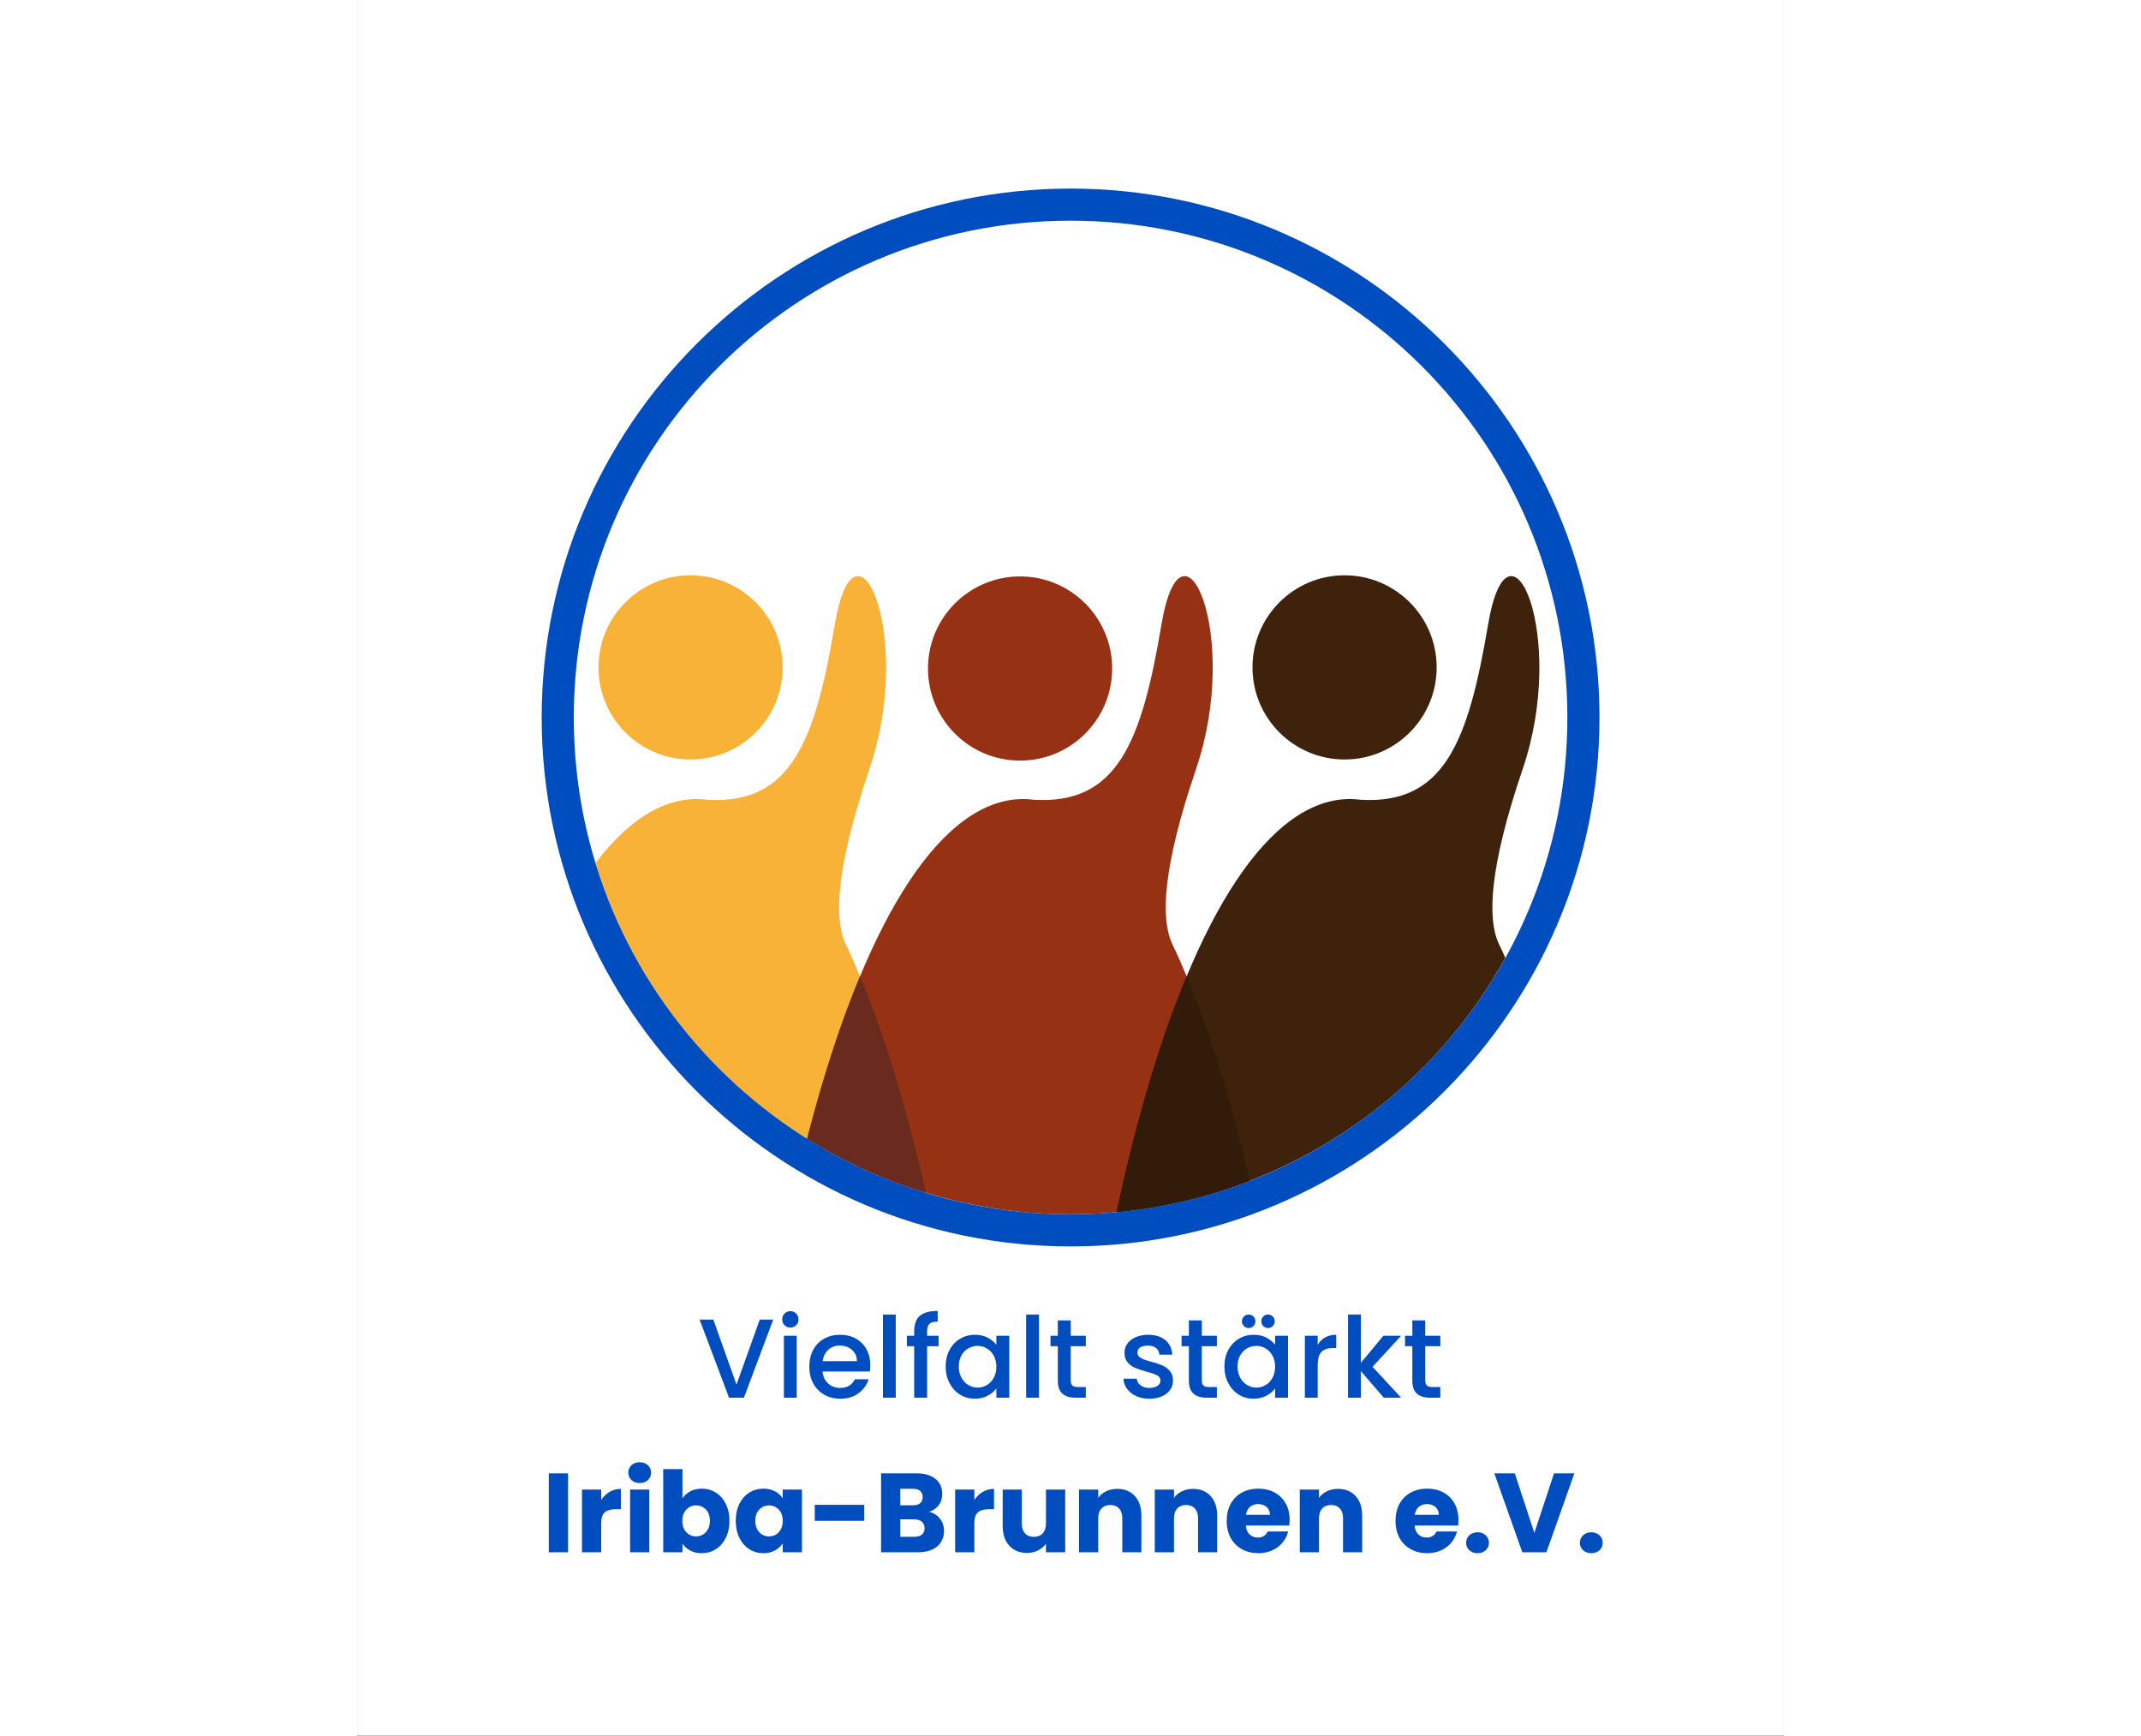
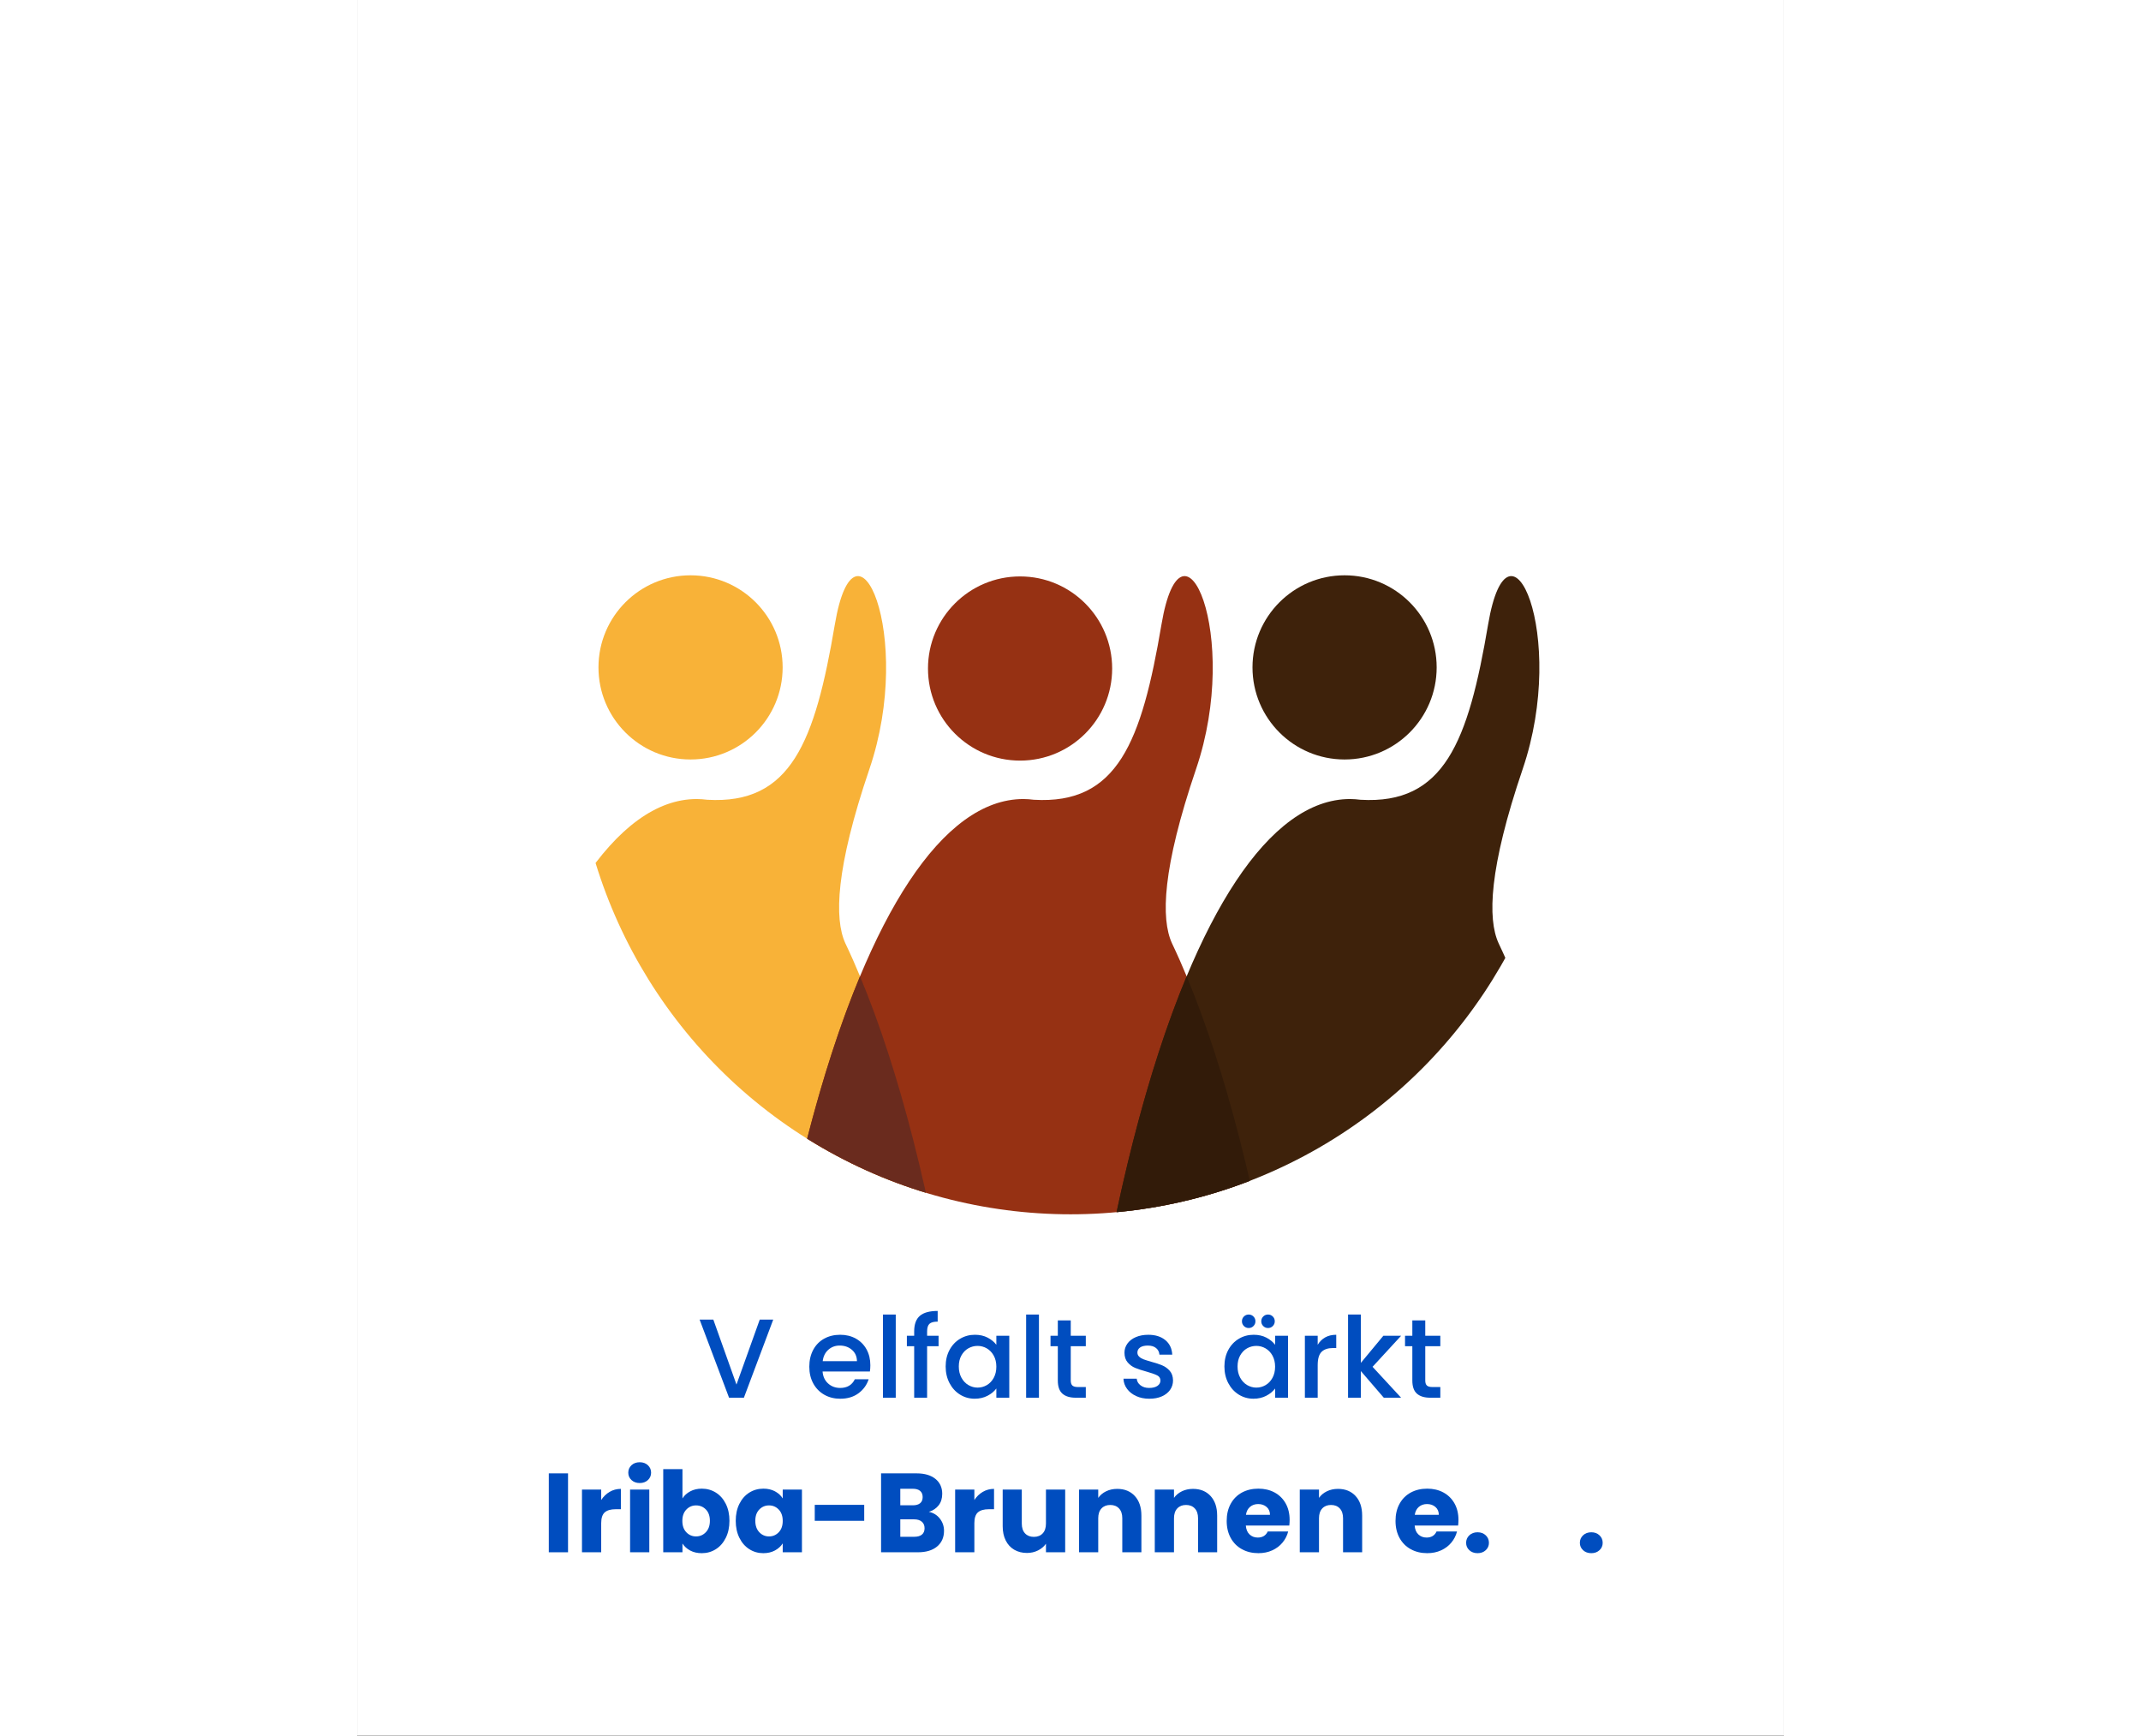
<svg xmlns="http://www.w3.org/2000/svg" id="Ebene_1" viewBox="0 0 266.542 324.261" width="400px">
  <rect x="0" y="0" width="266.542" height="324.261" fill="#808080" stroke="none" />
  <defs>
    <style>.cls-1{fill:#fff;}.cls-2{fill:#004dbf;}.cls-3{fill:#f8b238;}.cls-4{fill:#321b09;}.cls-5{fill:#3e220b;}.cls-6{clip-path:url(#clippath);}.cls-7{fill:none;}.cls-8{fill:#963113;}.cls-9{fill:#6a2b1e;}</style>
    <clipPath id="clippath">
      <circle class="cls-7" cx="133.286" cy="134.043" r="92.813" />
    </clipPath>
  </defs>
  <rect class="cls-1" width="266.542" height="324.196" />
  <g>
    <g class="cls-6">
      <circle class="cls-7" cx="133.286" cy="134.043" r="92.813" />
      <g>
        <path class="cls-3" d="M91.199,176.209c-2.079-4.539-1.805-13.989,4.504-32.536,8.47-24.899-2.583-49.925-6.457-27.027-3.716,21.964-8.2,33.692-23.849,32.766-.65-.081-1.301-.137-1.956-.137-30.244,0-54.761,87.444-54.761,195.311s109.521,107.867,109.521,0c0-71.731-10.844-134.418-27.002-168.377Z" />
        <circle class="cls-3" cx="62.287" cy="124.682" r="17.204" />
        <circle class="cls-3" cx="-16.365" cy="204.117" r="17.204" />
      </g>
      <g>
        <path class="cls-8" d="M152.224,176.209c-2.079-4.539-1.805-13.989,4.504-32.536,8.47-24.899-2.583-49.925-6.457-27.027-3.716,21.964-8.2,33.692-23.849,32.766-.65-.081-1.301-.137-1.956-.137-30.244,0-54.761,87.444-54.761,195.311s109.521,107.867,109.521,0c0-71.731-10.844-134.418-27.002-168.377Z" />
        <circle class="cls-8" cx="123.85" cy="124.892" r="17.204" />
      </g>
      <g>
        <path class="cls-5" d="M213.249,176.209c-2.079-4.539-1.805-13.989,4.504-32.536,8.47-24.899-2.583-49.925-6.457-27.027-3.716,21.964-8.2,33.692-23.849,32.766-.65-.081-1.301-.137-1.956-.137-30.244,0-54.761,87.444-54.761,195.311s109.521,107.867,109.521,0c0-71.731-10.844-134.418-27.002-168.377Z" />
        <circle class="cls-5" cx="184.477" cy="124.682" r="17.204" />
      </g>
      <path class="cls-9" d="M69.704,344.586c0,32.815,10.144,55.627,24.248,68.476,14.105-12.849,24.248-35.662,24.248-68.476,0-67.581-9.628-127.124-24.254-162.188-14.622,35.068-24.243,94.619-24.243,162.188Z" />
      <path class="cls-4" d="M130.729,344.586c0,32.815,10.144,55.627,24.248,68.476,14.105-12.849,24.248-35.662,24.248-68.476,0-67.581-9.628-127.124-24.254-162.188-14.622,35.068-24.243,94.619-24.243,162.188Z" />
    </g>
-     <path class="cls-2" d="M133.286,41.23c51.259,0,92.813,41.554,92.813,92.813s-41.554,92.813-92.813,92.813-92.813-41.554-92.813-92.813S82.027,41.23,133.286,41.23m0-6c-54.486,0-98.813,44.327-98.813,98.813s44.327,98.813,98.813,98.813,98.813-44.327,98.813-98.813-44.327-98.813-98.813-98.813h0Z" />
  </g>
  <g>
    <path class="cls-2" d="M77.733,246.527l-5.481,14.595h-2.771l-5.502-14.595h2.562l4.326,12.138,4.347-12.138h2.521Z" />
-     <path class="cls-2" d="M79.853,247.577c-.294-.294-.441-.658-.441-1.092s.147-.798,.441-1.092c.294-.295,.658-.441,1.092-.441,.42,0,.777,.146,1.071,.441,.294,.294,.44,.658,.44,1.092s-.146,.798-.44,1.092-.651,.441-1.071,.441c-.434,0-.798-.147-1.092-.441Zm2.268,1.974v11.571h-2.394v-11.571h2.394Z" />
    <path class="cls-2" d="M95.792,256.229h-8.841c.07,.924,.413,1.666,1.029,2.226,.615,.561,1.372,.84,2.268,.84,1.288,0,2.198-.539,2.73-1.617h2.583c-.351,1.064-.984,1.936-1.9,2.615-.917,.679-2.055,1.019-3.413,1.019-1.105,0-2.097-.249-2.972-.746s-1.561-1.197-2.058-2.1c-.497-.903-.745-1.949-.745-3.14s.241-2.236,.725-3.14c.482-.903,1.161-1.6,2.036-2.09,.875-.489,1.88-.734,3.014-.734,1.092,0,2.065,.238,2.919,.714,.854,.476,1.52,1.145,1.995,2.006,.476,.86,.714,1.852,.714,2.971,0,.435-.028,.826-.084,1.177Zm-2.415-1.933c-.014-.882-.329-1.589-.944-2.121-.616-.531-1.38-.798-2.289-.798-.826,0-1.533,.263-2.121,.788-.588,.524-.938,1.235-1.05,2.131h6.404Z" />
    <path class="cls-2" d="M100.622,245.582v15.54h-2.394v-15.54h2.394Z" />
    <path class="cls-2" d="M108.623,251.504h-2.142v9.618h-2.415v-9.618h-1.365v-1.953h1.365v-.818c0-1.33,.354-2.3,1.061-2.909,.707-.608,1.816-.913,3.328-.913v1.995c-.728,0-1.239,.137-1.533,.409-.294,.273-.44,.746-.44,1.418v.818h2.142v1.953Z" />
    <path class="cls-2" d="M110.671,252.197c.482-.896,1.141-1.593,1.974-2.09s1.753-.745,2.762-.745c.909,0,1.704,.179,2.383,.535,.68,.357,1.222,.802,1.628,1.334v-1.681h2.415v11.571h-2.415v-1.722c-.406,.546-.959,1.001-1.659,1.364-.7,.364-1.498,.547-2.394,.547-.994,0-1.904-.256-2.73-.767-.826-.512-1.48-1.226-1.963-2.143-.483-.917-.725-1.956-.725-3.118s.241-2.191,.725-3.087Zm8.253,1.05c-.329-.588-.76-1.036-1.292-1.344s-1.106-.462-1.722-.462-1.19,.15-1.723,.451-.962,.742-1.291,1.323-.493,1.271-.493,2.068,.164,1.498,.493,2.1c.329,.603,.763,1.061,1.302,1.376,.539,.314,1.109,.473,1.712,.473,.615,0,1.189-.154,1.722-.462,.532-.309,.963-.76,1.292-1.354,.328-.596,.493-1.292,.493-2.09s-.165-1.491-.493-2.079Z" />
    <path class="cls-2" d="M127.376,245.582v15.54h-2.394v-15.54h2.394Z" />
    <path class="cls-2" d="M133.318,251.504v6.405c0,.434,.102,.745,.305,.935,.202,.188,.549,.283,1.039,.283h1.47v1.995h-1.89c-1.078,0-1.904-.252-2.478-.756-.574-.504-.861-1.323-.861-2.457v-6.405h-1.365v-1.953h1.365v-2.877h2.415v2.877h2.813v1.953h-2.813Z" />
    <path class="cls-2" d="M145.55,260.817c-.721-.328-1.291-.776-1.711-1.344s-.645-1.2-.672-1.9h2.478c.042,.49,.276,.899,.704,1.229,.427,.329,.962,.493,1.606,.493,.672,0,1.193-.129,1.564-.389,.37-.259,.556-.591,.556-.997,0-.434-.206-.756-.619-.966s-1.067-.441-1.963-.693c-.869-.238-1.575-.469-2.121-.693-.547-.224-1.019-.566-1.418-1.028-.398-.462-.599-1.071-.599-1.827,0-.616,.182-1.18,.546-1.69s.886-.914,1.564-1.208c.68-.294,1.46-.44,2.342-.44,1.315,0,2.376,.332,3.182,.997,.805,.665,1.235,1.572,1.291,2.72h-2.394c-.042-.518-.252-.931-.63-1.239-.378-.308-.89-.462-1.533-.462-.63,0-1.113,.119-1.449,.357s-.504,.553-.504,.944c0,.309,.112,.567,.336,.777s.497,.375,.819,.493c.322,.119,.798,.271,1.428,.452,.84,.224,1.529,.451,2.068,.683,.539,.23,1.005,.57,1.396,1.019,.393,.448,.595,1.043,.609,1.784,0,.658-.183,1.247-.546,1.765-.364,.518-.879,.924-1.544,1.218s-1.445,.441-2.341,.441c-.91,0-1.726-.165-2.447-.494Z" />
-     <path class="cls-2" d="M157.804,251.504v6.405c0,.434,.102,.745,.305,.935,.202,.188,.549,.283,1.039,.283h1.47v1.995h-1.89c-1.078,0-1.904-.252-2.478-.756-.574-.504-.861-1.323-.861-2.457v-6.405h-1.365v-1.953h1.365v-2.877h2.415v2.877h2.813v1.953h-2.813Z" />
    <path class="cls-2" d="M162.75,252.197c.482-.896,1.141-1.593,1.974-2.09s1.753-.745,2.762-.745c.909,0,1.704,.179,2.383,.535,.68,.357,1.222,.802,1.628,1.334v-1.681h2.415v11.571h-2.415v-1.722c-.406,.546-.959,1.001-1.659,1.364-.7,.364-1.498,.547-2.394,.547-.994,0-1.904-.256-2.73-.767-.826-.512-1.48-1.226-1.963-2.143-.483-.917-.725-1.956-.725-3.118s.241-2.191,.725-3.087Zm8.253,1.05c-.329-.588-.76-1.036-1.292-1.344s-1.106-.462-1.722-.462-1.19,.15-1.723,.451-.962,.742-1.291,1.323-.493,1.271-.493,2.068,.164,1.498,.493,2.1c.329,.603,.763,1.061,1.302,1.376,.539,.314,1.109,.473,1.712,.473,.615,0,1.189-.154,1.722-.462,.532-.309,.963-.76,1.292-1.354,.328-.596,.493-1.292,.493-2.09s-.165-1.491-.493-2.079Zm-5.334-5.513c-.245-.244-.368-.542-.368-.893s.123-.647,.368-.893,.542-.367,.893-.367,.646,.123,.892,.367c.245,.245,.368,.543,.368,.893s-.123,.648-.368,.893c-.245,.245-.542,.368-.892,.368s-.648-.123-.893-.368Zm3.611,0c-.245-.244-.367-.542-.367-.893s.122-.647,.367-.893c.245-.244,.543-.367,.893-.367s.647,.123,.893,.367c.245,.245,.367,.543,.367,.893s-.122,.648-.367,.893c-.245,.245-.543,.368-.893,.368s-.647-.123-.893-.368Z" />
    <path class="cls-2" d="M180.851,249.855c.581-.329,1.271-.493,2.068-.493v2.478h-.608c-.938,0-1.648,.238-2.132,.714-.482,.477-.725,1.303-.725,2.479v6.09h-2.394v-11.571h2.394v1.681c.35-.588,.815-1.047,1.396-1.376Z" />
    <path class="cls-2" d="M189.703,255.347l5.334,5.775h-3.234l-4.284-4.977v4.977h-2.394v-15.54h2.394v9.03l4.2-5.062h3.318l-5.334,5.796Z" />
    <path class="cls-2" d="M199.551,251.504v6.405c0,.434,.102,.745,.305,.935,.202,.188,.549,.283,1.039,.283h1.47v1.995h-1.89c-1.078,0-1.904-.252-2.478-.756-.574-.504-.861-1.323-.861-2.457v-6.405h-1.365v-1.953h1.365v-2.877h2.415v2.877h2.813v1.953h-2.813Z" />
  </g>
  <g>
    <path class="cls-2" d="M39.396,275.255v14.742h-3.591v-14.742h3.591Z" />
    <path class="cls-2" d="M47.167,278.71c.63-.371,1.33-.557,2.101-.557v3.801h-.987c-.896,0-1.568,.192-2.016,.577-.448,.386-.673,1.061-.673,2.026v5.439h-3.591v-11.718h3.591v1.953c.421-.645,.945-1.151,1.575-1.522Z" />
    <path class="cls-2" d="M51.251,276.505c-.399-.371-.599-.83-.599-1.376,0-.56,.199-1.025,.599-1.396s.913-.557,1.544-.557c.615,0,1.123,.186,1.522,.557,.398,.371,.598,.837,.598,1.396,0,.546-.199,1.005-.598,1.376-.399,.371-.907,.557-1.522,.557-.631,0-1.145-.186-1.544-.557Zm3.328,1.774v11.718h-3.591v-11.718h3.591Z" />
    <path class="cls-2" d="M62.223,278.615c.63-.336,1.352-.504,2.163-.504,.966,0,1.841,.245,2.625,.734,.784,.49,1.403,1.19,1.858,2.101s.683,1.967,.683,3.171-.228,2.265-.683,3.182-1.074,1.624-1.858,2.121-1.659,.745-2.625,.745c-.826,0-1.547-.165-2.163-.493-.616-.329-1.099-.767-1.449-1.312v1.638h-3.591v-15.54h3.591v5.481c.336-.547,.819-.987,1.449-1.323Zm2.93,3.392c-.497-.511-1.109-.767-1.838-.767-.714,0-1.319,.259-1.816,.776-.497,.519-.745,1.226-.745,2.121s.248,1.604,.745,2.121c.497,.519,1.103,.777,1.816,.777s1.323-.263,1.827-.787c.504-.525,.756-1.236,.756-2.132s-.248-1.6-.745-2.11Z" />
    <path class="cls-2" d="M71.411,280.946c.455-.91,1.074-1.61,1.858-2.101,.784-.489,1.659-.734,2.625-.734,.826,0,1.551,.168,2.174,.504,.622,.336,1.103,.776,1.438,1.323v-1.659h3.591v11.718h-3.591v-1.659c-.351,.546-.837,.987-1.46,1.323s-1.348,.504-2.173,.504c-.952,0-1.82-.248-2.604-.745s-1.403-1.204-1.858-2.121-.683-1.978-.683-3.182,.228-2.261,.683-3.171Zm7.35,1.07c-.497-.518-1.103-.776-1.816-.776s-1.319,.256-1.816,.767-.745,1.215-.745,2.11,.248,1.606,.745,2.132c.497,.524,1.103,.787,1.816,.787s1.319-.259,1.816-.777c.497-.518,.746-1.225,.746-2.121s-.249-1.603-.746-2.121Z" />
    <path class="cls-2" d="M94.731,281.135v2.982h-9.24v-2.982h9.24Z" />
    <path class="cls-2" d="M108.864,283.708c.518,.665,.776,1.424,.776,2.278,0,1.231-.43,2.208-1.291,2.93-.861,.721-2.062,1.081-3.602,1.081h-6.867v-14.742h6.637c1.497,0,2.67,.344,3.517,1.029,.848,.686,1.271,1.617,1.271,2.793,0,.868-.228,1.589-.682,2.163-.455,.574-1.061,.973-1.817,1.197,.854,.182,1.54,.605,2.059,1.271Zm-7.393-2.489h2.353c.588,0,1.039-.129,1.354-.388,.314-.26,.473-.641,.473-1.145s-.158-.89-.473-1.155c-.315-.266-.767-.399-1.354-.399h-2.353v3.087Zm4.043,5.471c.329-.272,.493-.668,.493-1.187s-.171-.924-.515-1.218c-.343-.294-.815-.441-1.417-.441h-2.604v3.255h2.646c.602,0,1.067-.136,1.396-.409Z" />
    <path class="cls-2" d="M116.885,278.71c.63-.371,1.33-.557,2.101-.557v3.801h-.987c-.896,0-1.568,.192-2.016,.577-.448,.386-.673,1.061-.673,2.026v5.439h-3.591v-11.718h3.591v1.953c.421-.645,.945-1.151,1.575-1.522Z" />
    <path class="cls-2" d="M132.278,278.279v11.718h-3.591v-1.596c-.364,.518-.858,.935-1.48,1.249-.623,.315-1.312,.473-2.068,.473-.896,0-1.688-.199-2.373-.599-.687-.398-1.219-.977-1.597-1.732s-.566-1.645-.566-2.667v-6.846h3.569v6.362c0,.785,.203,1.394,.609,1.827,.406,.435,.952,.651,1.638,.651,.7,0,1.253-.217,1.659-.651,.406-.434,.609-1.042,.609-1.827v-6.362h3.591Z" />
    <path class="cls-2" d="M145.288,279.486c.819,.89,1.229,2.11,1.229,3.665v6.846h-3.57v-6.363c0-.783-.203-1.393-.608-1.827-.406-.434-.952-.65-1.639-.65s-1.231,.217-1.638,.65c-.406,.435-.609,1.044-.609,1.827v6.363h-3.591v-11.718h3.591v1.554c.364-.518,.854-.927,1.471-1.229,.615-.301,1.309-.451,2.079-.451,1.371,0,2.467,.444,3.286,1.333Z" />
    <path class="cls-2" d="M159.442,279.486c.819,.89,1.229,2.11,1.229,3.665v6.846h-3.57v-6.363c0-.783-.203-1.393-.608-1.827-.406-.434-.952-.65-1.639-.65s-1.231,.217-1.638,.65c-.406,.435-.609,1.044-.609,1.827v6.363h-3.591v-11.718h3.591v1.554c.364-.518,.854-.927,1.471-1.229,.615-.301,1.309-.451,2.079-.451,1.371,0,2.467,.444,3.286,1.333Z" />
    <path class="cls-2" d="M174.152,284.999h-8.127c.056,.729,.29,1.284,.703,1.67,.413,.385,.921,.577,1.522,.577,.896,0,1.52-.378,1.869-1.134h3.822c-.196,.77-.55,1.463-1.061,2.079-.512,.616-1.152,1.099-1.922,1.448-.77,.351-1.631,.525-2.583,.525-1.147,0-2.17-.245-3.065-.735-.896-.489-1.597-1.189-2.101-2.1s-.756-1.974-.756-3.192,.248-2.281,.746-3.191c.496-.91,1.193-1.61,2.089-2.101,.896-.489,1.925-.734,3.087-.734,1.134,0,2.143,.238,3.024,.714s1.571,1.155,2.068,2.037,.745,1.911,.745,3.087c0,.336-.021,.686-.062,1.05Zm-3.612-1.995c0-.616-.21-1.105-.63-1.47s-.945-.546-1.575-.546c-.602,0-1.109,.175-1.522,.524-.413,.351-.669,.848-.767,1.491h4.494Z" />
    <path class="cls-2" d="M186.532,279.486c.819,.89,1.229,2.11,1.229,3.665v6.846h-3.57v-6.363c0-.783-.203-1.393-.608-1.827-.406-.434-.952-.65-1.639-.65s-1.231,.217-1.638,.65c-.406,.435-.609,1.044-.609,1.827v6.363h-3.591v-11.718h3.591v1.554c.364-.518,.854-.927,1.471-1.229,.615-.301,1.309-.451,2.079-.451,1.371,0,2.467,.444,3.286,1.333Z" />
    <path class="cls-2" d="M205.694,284.999h-8.127c.056,.729,.29,1.284,.703,1.67,.413,.385,.921,.577,1.522,.577,.896,0,1.52-.378,1.869-1.134h3.822c-.196,.77-.55,1.463-1.061,2.079-.512,.616-1.152,1.099-1.922,1.448-.77,.351-1.631,.525-2.583,.525-1.147,0-2.17-.245-3.065-.735-.896-.489-1.597-1.189-2.101-2.1s-.756-1.974-.756-3.192,.248-2.281,.746-3.191c.496-.91,1.193-1.61,2.089-2.101,.896-.489,1.925-.734,3.087-.734,1.134,0,2.143,.238,3.024,.714s1.571,1.155,2.068,2.037,.745,1.911,.745,3.087c0,.336-.021,.686-.062,1.05Zm-3.612-1.995c0-.616-.21-1.105-.63-1.47s-.945-.546-1.575-.546c-.602,0-1.109,.175-1.522,.524-.413,.351-.669,.848-.767,1.491h4.494Z" />
    <path class="cls-2" d="M207.783,289.608c-.399-.371-.599-.829-.599-1.375,0-.561,.199-1.029,.599-1.407s.913-.567,1.544-.567c.615,0,1.123,.189,1.522,.567,.398,.378,.598,.847,.598,1.407,0,.546-.199,1.004-.598,1.375-.399,.371-.907,.557-1.522,.557-.631,0-1.145-.186-1.544-.557Z" />
-     <path class="cls-2" d="M227.407,275.255l-5.229,14.742h-4.494l-5.229-14.742h3.821l3.654,11.13,3.675-11.13h3.801Z" />
    <path class="cls-2" d="M229.035,289.608c-.399-.371-.599-.829-.599-1.375,0-.561,.199-1.029,.599-1.407s.913-.567,1.544-.567c.615,0,1.123,.189,1.522,.567,.398,.378,.598,.847,.598,1.407,0,.546-.199,1.004-.598,1.375-.399,.371-.907,.557-1.522,.557-.631,0-1.145-.186-1.544-.557Z" />
  </g>
</svg>